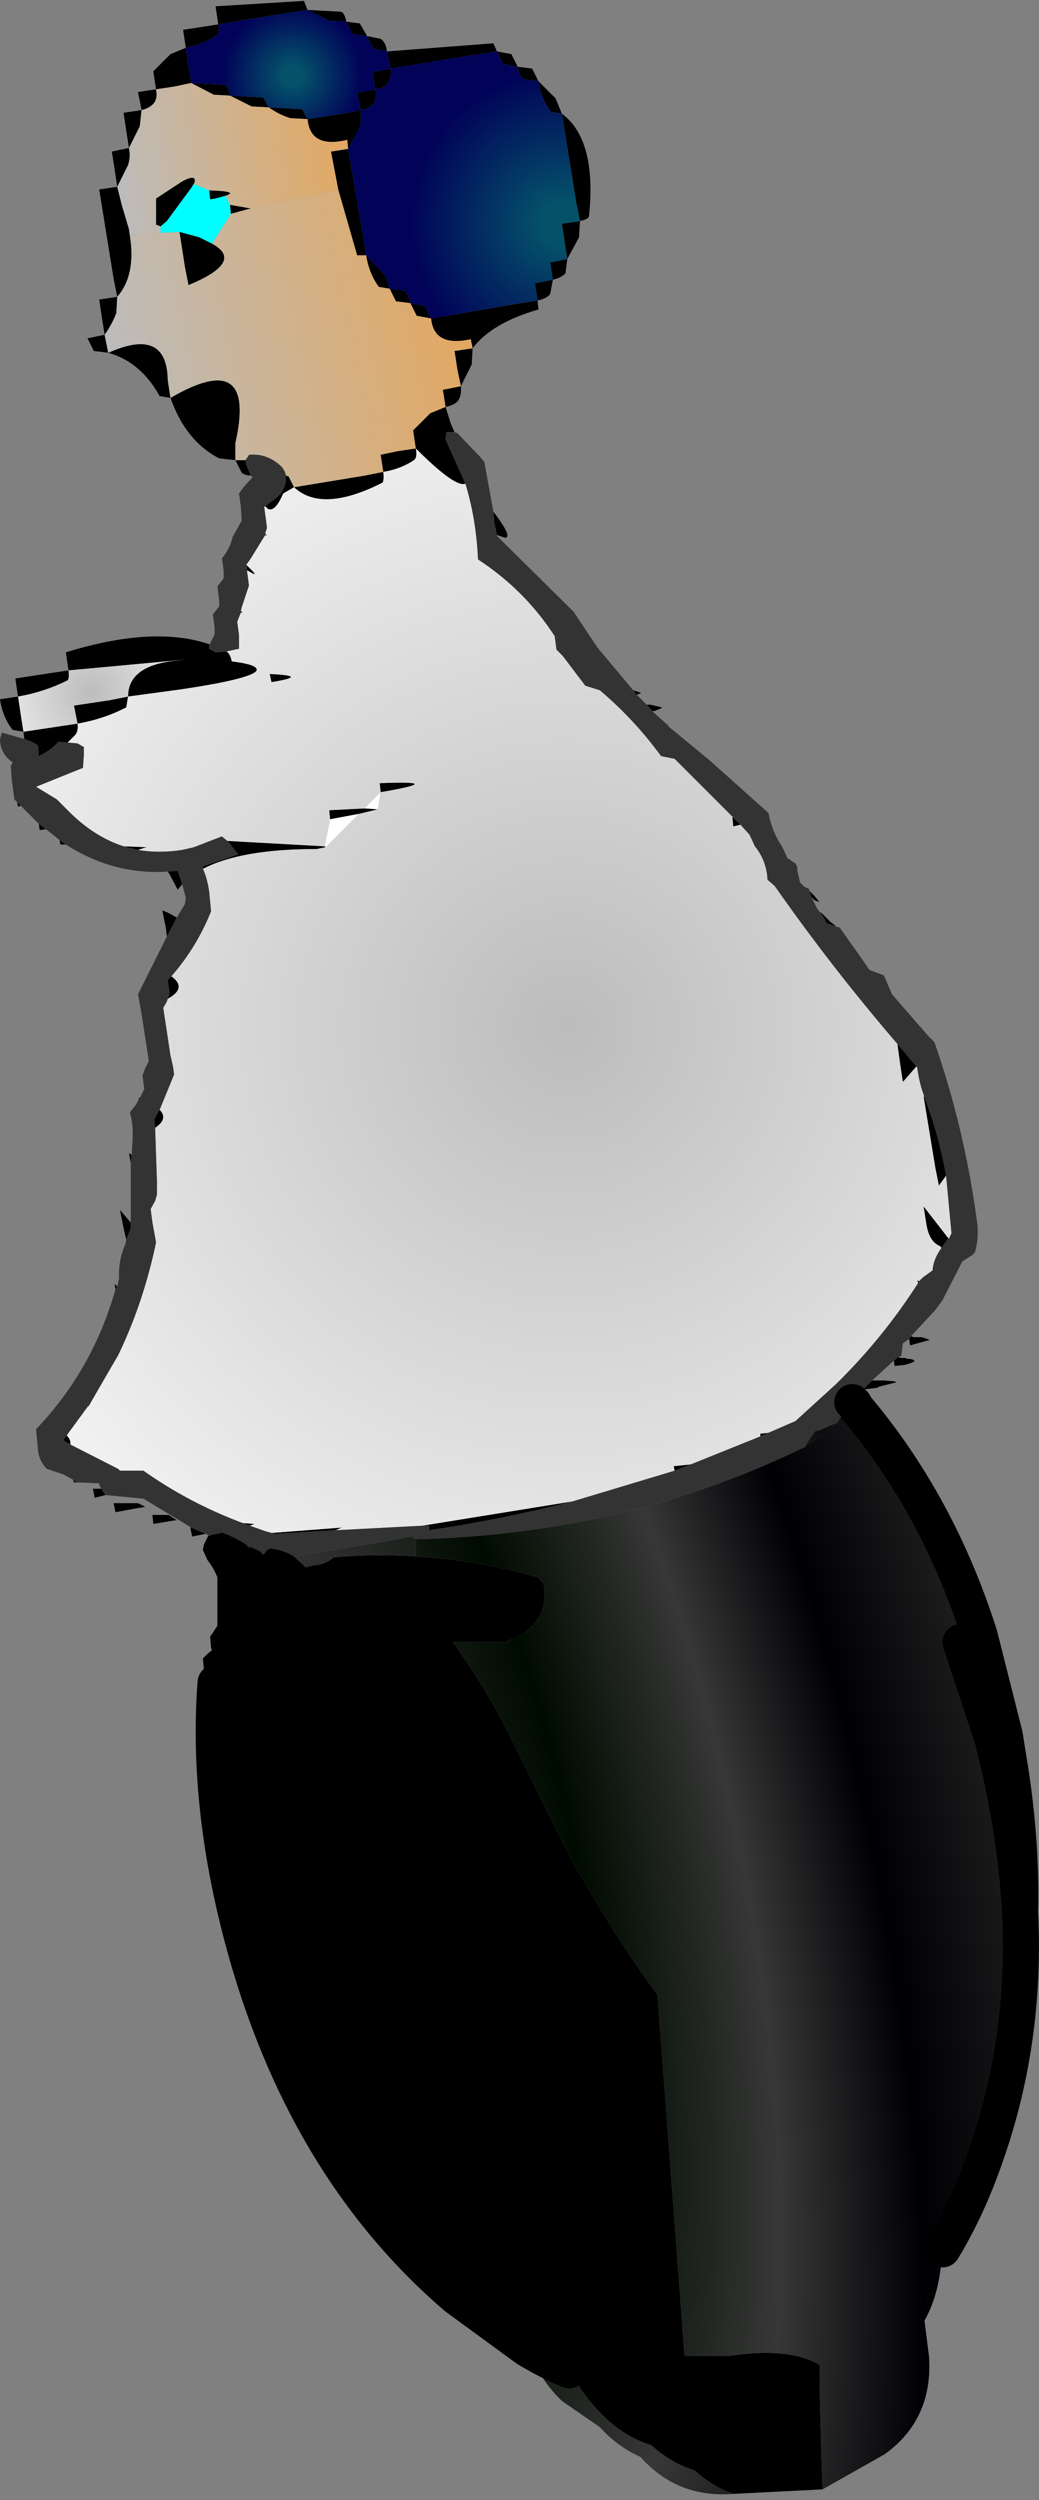
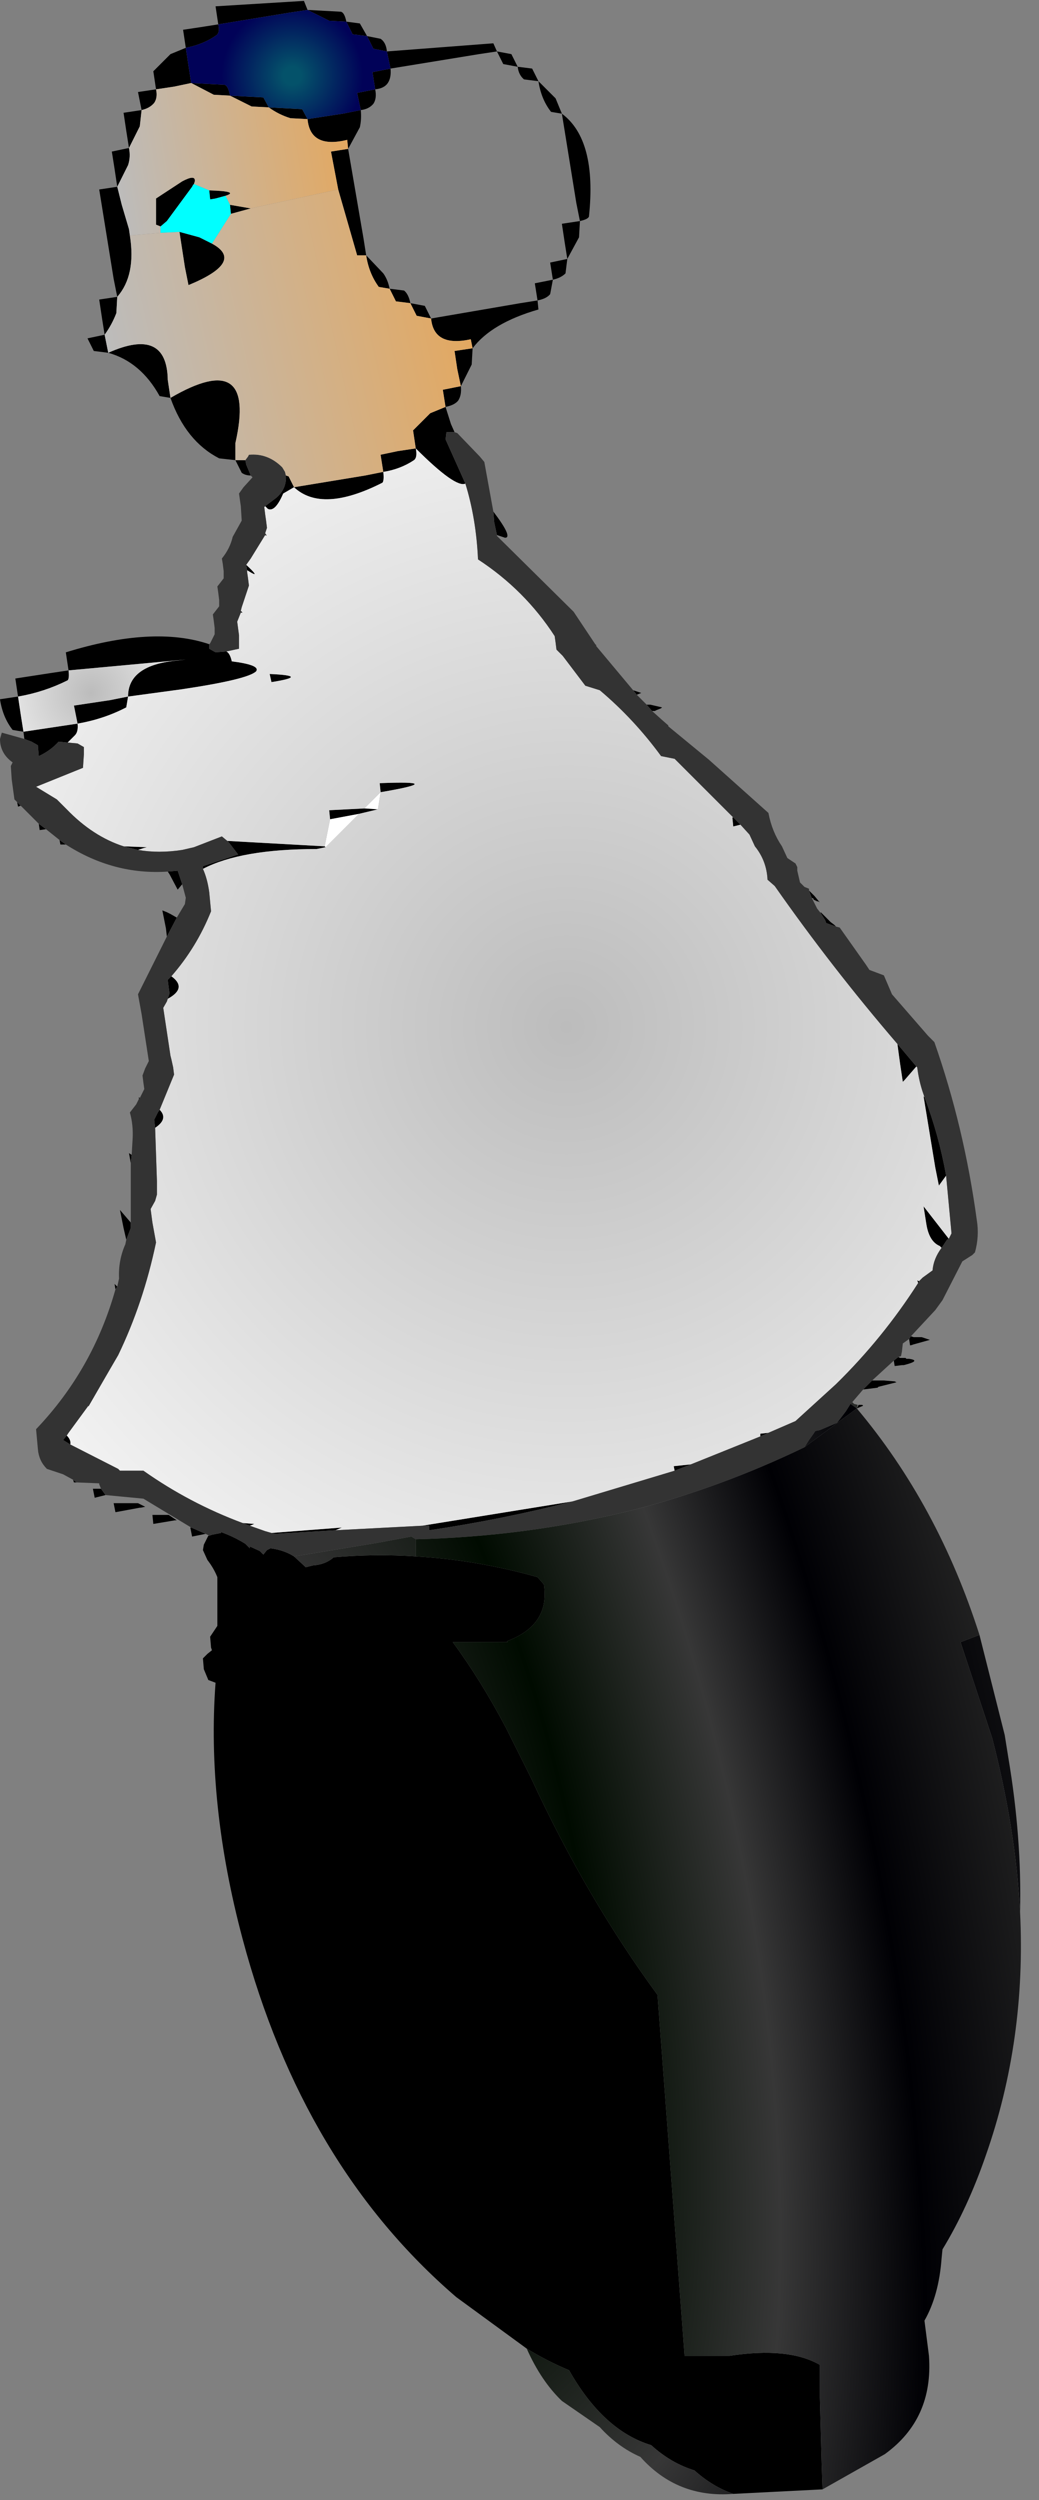
<svg xmlns="http://www.w3.org/2000/svg" height="138.55px" width="57.6px">
  <rect width="100%" height="100%" fill="#808080" stroke="none" />
  <g transform="matrix(1.0, 0.0, 0.0, 1.0, 28.25, 69.1)">
    <path d="M-14.35 -42.75 Q-14.65 -42.75 -14.85 -42.9 L-15.2 -43.6 -16.1 -43.7 Q-17.95 -44.65 -18.8 -47.05 L-19.4 -47.15 Q-20.45 -49.05 -22.25 -49.55 L-23.05 -49.65 -23.4 -50.35 -22.45 -50.55 -22.6 -51.5 -22.75 -52.5 -21.75 -52.65 -21.95 -53.65 -22.75 -58.6 -21.75 -58.75 -21.9 -59.75 -22.05 -60.7 -21.1 -60.9 -21.25 -61.85 -21.4 -62.85 -20.4 -63.0 -20.6 -64.0 -19.6 -64.15 -19.75 -65.15 -18.8 -66.1 -17.95 -66.45 -18.1 -67.45 -17.1 -67.6 -16.15 -67.75 -16.3 -68.75 -11.4 -69.05 -11.2 -68.55 -9.35 -68.45 Q-9.15 -68.4 -9.05 -67.9 L-8.3 -67.8 -7.9 -67.1 -7.15 -66.95 Q-6.85 -66.75 -6.8 -66.25 L-0.9 -66.7 -0.7 -66.25 0.1 -66.1 0.45 -65.4 1.25 -65.3 1.6 -64.6 2.55 -63.65 2.9 -62.8 Q4.85 -61.35 4.4 -57.1 4.35 -56.95 3.9 -56.85 L3.85 -55.95 3.2 -54.75 3.1 -53.95 Q2.85 -53.7 2.4 -53.6 L2.25 -52.8 Q2.05 -52.55 1.55 -52.45 L1.6 -51.95 Q-1.0 -51.2 -2.05 -49.8 L-2.1 -48.9 -2.7 -47.7 Q-2.65 -47.2 -2.85 -46.9 -3.05 -46.65 -3.55 -46.55 L-3.25 -45.6 -3.05 -45.15 -3.5 -45.15 -3.55 -44.75 -2.45 -42.3 Q-3.0 -42.05 -5.2 -44.25 L-5.35 -45.25 -4.4 -46.2 -3.55 -46.55 -3.7 -47.5 -2.7 -47.7 -2.9 -48.65 -3.05 -49.65 -2.05 -49.8 -2.15 -50.3 Q-4.2 -49.85 -4.35 -51.45 L0.6 -52.3 1.55 -52.45 1.4 -53.4 2.4 -53.6 2.25 -54.55 3.2 -54.75 3.05 -55.7 2.9 -56.7 3.9 -56.85 3.7 -57.85 2.9 -62.8 2.3 -62.9 Q1.75 -63.6 1.6 -64.6 L0.8 -64.7 Q0.5 -64.95 0.45 -65.4 L-0.35 -65.55 -0.7 -66.25 -1.7 -66.1 -6.6 -65.3 -6.8 -66.25 -7.55 -66.4 -7.9 -67.1 -8.7 -67.2 -9.05 -67.9 -10.0 -67.95 -11.2 -68.55 -12.2 -68.4 -16.15 -67.75 Q-16.05 -67.3 -16.25 -67.15 -16.95 -66.65 -17.95 -66.45 L-17.8 -65.45 -17.65 -64.5 -18.6 -64.3 -19.6 -64.15 Q-19.5 -63.7 -19.7 -63.4 -19.95 -63.1 -20.4 -63.0 L-20.5 -62.1 -21.1 -60.9 Q-21.0 -60.4 -21.15 -59.95 L-21.75 -58.75 -21.5 -57.75 -21.1 -56.4 -21.05 -56.05 Q-20.7 -53.85 -21.75 -52.65 L-21.8 -51.75 Q-22.05 -51.1 -22.45 -50.55 L-22.25 -49.55 Q-19.0 -51.0 -18.95 -48.05 L-18.8 -47.05 Q-14.0 -49.85 -15.2 -44.55 L-15.2 -43.6 -14.65 -43.6 -14.6 -43.35 -14.35 -42.75 M-0.9 -40.75 Q0.2 -39.3 -0.25 -39.3 L-0.7 -39.45 -0.85 -40.15 -0.9 -40.75 M4.75 -33.4 L4.8 -33.35 4.8 -33.3 4.75 -33.4 M6.85 -30.85 L7.3 -30.7 7.05 -30.6 6.85 -30.85 M7.6 -30.05 L7.8 -30.05 8.45 -29.9 8.4 -29.85 8.15 -29.75 8.05 -29.7 8.0 -29.7 7.95 -29.7 7.9 -29.7 7.6 -30.05 M15.95 -21.05 L15.95 -21.0 15.95 -20.95 15.95 -21.05 M16.1 -20.2 L16.35 -19.95 16.15 -20.15 16.1 -20.2 M16.6 -19.75 L16.65 -19.7 16.85 -19.5 16.9 -19.45 17.15 -19.15 17.2 -19.1 17.1 -19.15 17.05 -19.15 16.85 -19.25 16.85 -19.3 16.75 -19.35 16.6 -19.75 M17.25 -18.5 L17.25 -18.55 17.7 -18.1 17.75 -18.05 17.8 -18.0 18.0 -17.85 18.1 -17.75 17.55 -17.95 17.5 -18.1 17.25 -18.5 M22.25 4.95 L22.4 5.0 22.45 5.0 22.55 5.0 22.85 5.0 23.3 5.15 22.4 5.4 22.25 5.45 22.2 5.45 22.15 5.1 22.25 4.95 M21.55 6.1 L21.65 6.15 21.9 6.15 21.95 6.15 22.0 6.2 22.15 6.2 Q22.85 6.3 21.85 6.55 L21.75 6.55 21.35 6.6 21.3 6.3 21.55 6.1 M20.1 7.4 L20.7 7.4 20.75 7.4 21.35 7.45 21.45 7.5 20.45 7.75 20.4 7.8 19.6 7.9 20.1 7.4 M19.35 8.75 L19.5 8.75 19.55 8.75 19.6 8.8 19.25 8.95 19.35 8.75 M17.35 68.85 L12.4 69.1 Q11.25 68.7 10.25 67.8 8.95 67.4 7.85 66.4 5.2 65.6 3.3 62.25 2.1 61.75 0.95 61.05 L-2.95 58.2 Q-11.45 50.9 -14.8 38.35 -16.8 30.85 -16.3 24.15 L-16.7 24.0 -16.95 23.4 -17.0 22.8 -16.75 22.55 -16.5 22.35 -16.55 22.2 -16.6 21.6 -16.4 21.3 -16.2 21.0 -16.2 20.4 -16.2 19.2 -16.2 18.3 Q-16.4 17.8 -16.75 17.35 L-17.0 16.8 -16.95 16.5 -16.8 16.2 -16.7 16.0 -16.65 16.0 -16.5 15.95 -16.0 15.85 -16.0 15.8 Q-15.3 16.05 -14.65 16.45 L-14.4 16.7 -14.4 16.65 -14.4 16.6 -13.85 16.85 -13.65 17.05 -13.45 16.8 -13.25 16.7 Q-12.5 16.8 -11.95 17.15 L-11.3 17.75 -10.9 17.65 Q-10.2 17.6 -9.75 17.2 -7.45 17.0 -5.2 17.15 -1.75 17.35 1.55 18.3 L1.9 18.7 Q2.25 20.95 -0.15 21.85 L-0.1 21.9 -3.15 21.9 Q-1.6 24.0 -0.2 26.65 L1.2 29.45 Q4.25 36.05 8.2 41.45 L9.7 61.45 11.7 61.45 12.2 61.45 Q15.45 60.95 17.2 61.95 L17.2 62.45 17.2 63.75 17.3 67.45 17.35 68.85 M-16.85 15.9 L-17.6 16.05 -17.7 15.55 -17.65 15.55 -16.85 15.9 M-22.4 13.75 L-23.0 13.9 -23.1 13.4 -22.65 13.4 -22.4 13.75 M-24.0 13.05 L-24.15 13.05 -24.2 12.9 -24.0 13.05 M-21.85 2.35 L-21.9 2.05 -21.75 2.2 -21.85 2.35 M-21.25 -0.4 L-21.4 -1.05 -21.6 -2.05 -21.0 -1.35 -21.0 -1.05 -21.25 -0.4 M-21.0 -4.65 L-21.1 -5.2 -20.95 -5.1 -21.0 -4.65 M-20.55 -8.2 L-20.55 -8.3 -20.5 -8.25 -20.55 -8.2 M-19.0 -17.2 L-19.05 -17.65 -19.25 -18.65 -19.0 -18.55 -18.8 -18.45 -18.45 -18.25 -19.0 -17.2 M-18.15 -20.1 L-18.4 -19.8 -18.85 -20.65 -18.95 -20.8 -18.4 -20.85 -18.15 -20.1 M-24.6 -22.3 L-24.9 -22.3 -24.95 -22.55 -24.6 -22.3 M-25.7 -23.15 L-26.05 -23.1 -26.1 -23.45 -25.7 -23.15 M-27.1 -24.45 L-27.25 -24.4 -27.3 -24.65 -27.1 -24.45 M-26.9 -28.15 L-26.95 -28.55 -27.55 -28.65 Q-28.1 -29.35 -28.25 -30.35 L-27.25 -30.5 -27.4 -31.5 -25.45 -31.8 -24.45 -31.95 -24.6 -32.95 Q-19.75 -34.45 -16.65 -33.4 L-16.65 -33.15 -16.3 -32.95 -15.7 -33.0 Q-15.5 -32.9 -15.4 -32.45 -13.8 -32.25 -14.05 -31.9 -14.5 -31.45 -18.2 -30.9 L-21.15 -30.5 -21.25 -29.9 Q-22.5 -29.25 -23.95 -29.0 -23.9 -28.55 -24.1 -28.35 L-24.5 -27.95 -25.0 -28.0 Q-25.45 -27.5 -26.1 -27.2 L-26.15 -27.8 -26.5 -28.0 -26.9 -28.15 M12.8 -23.4 L12.4 -23.3 12.35 -23.8 12.4 -23.8 12.8 -23.4 M21.5 -11.25 L22.55 -10.0 21.9 -9.25 21.8 -9.15 21.65 -10.15 21.5 -11.25 M23.0 -8.3 Q23.8 -6.2 24.2 -3.95 L23.8 -3.4 23.6 -4.4 22.95 -8.35 23.0 -8.3 M24.35 -0.45 L24.25 -0.4 23.95 0.05 23.85 -0.05 Q23.25 -0.3 23.1 -1.3 L22.95 -2.25 24.35 -0.45 M22.7 1.9 L22.7 1.95 22.65 2.0 22.6 1.85 22.7 1.9 M14.35 10.3 L13.9 10.5 13.9 10.35 14.35 10.3 M10.05 12.05 L9.15 12.4 9.1 12.15 10.05 12.05 M3.5 14.1 Q-0.4 15.1 -4.45 15.7 L-4.45 15.65 -4.45 15.45 -4.85 15.45 3.5 14.1 M-9.65 15.7 L-13.0 15.9 -13.2 15.85 -9.3 15.55 -9.65 15.7 M-14.4 15.45 L-14.8 15.3 -14.15 15.35 -14.4 15.45 M-24.35 10.95 L-24.75 10.7 -24.55 10.45 Q-24.3 10.7 -24.35 10.95 M-23.35 8.8 L-21.7 6.0 -23.35 8.85 -23.35 8.8 M-19.65 -6.6 L-19.7 -7.05 -19.5 -7.45 -19.4 -7.6 Q-18.9 -7.1 -19.65 -6.6 M-18.95 -13.75 L-18.85 -14.05 -18.9 -14.4 -18.95 -14.8 -18.75 -15.0 Q-17.85 -14.35 -18.95 -13.75 M-17.0 -20.95 L-17.0 -21.1 -15.05 -21.75 -15.55 -22.4 -15.65 -22.5 -10.25 -22.2 -10.2 -22.15 -10.7 -22.05 Q-14.9 -22.05 -17.0 -20.95 M-20.6 -22.0 L-21.4 -22.2 -20.1 -22.15 -20.3 -22.1 -20.6 -22.0 M-17.65 -64.5 L-15.8 -64.4 Q-15.6 -64.35 -15.5 -63.8 L-13.65 -63.7 -13.35 -63.15 -11.5 -63.05 -11.2 -62.5 -9.25 -62.8 -8.25 -63.0 -8.45 -63.95 -7.45 -64.15 -7.6 -65.1 -6.6 -65.3 Q-6.55 -64.8 -6.75 -64.5 -6.95 -64.2 -7.45 -64.15 -7.35 -63.65 -7.55 -63.35 -7.8 -63.05 -8.25 -63.0 -8.2 -62.5 -8.3 -62.05 L-8.95 -60.85 -8.1 -55.9 -7.95 -54.95 -7.0 -53.95 Q-6.75 -53.6 -6.65 -53.1 L-5.85 -53.0 Q-5.6 -52.8 -5.5 -52.3 L-4.7 -52.15 -4.35 -51.45 -5.15 -51.6 -5.5 -52.3 -6.3 -52.4 -6.65 -53.1 -7.25 -53.2 Q-7.8 -53.95 -7.95 -54.95 L-8.45 -54.95 -9.5 -58.6 -9.9 -60.7 -8.95 -60.85 -9.0 -61.35 Q-11.05 -60.85 -11.2 -62.5 L-12.15 -62.55 Q-12.8 -62.75 -13.35 -63.15 L-14.3 -63.2 -15.5 -63.8 -16.4 -63.85 -17.65 -64.5 M-14.35 -57.55 L-15.45 -57.25 -15.5 -57.75 -14.35 -57.55 M-16.5 -55.6 Q-14.65 -54.6 -17.8 -53.3 L-18.0 -54.3 -18.3 -56.25 -17.2 -55.95 -16.5 -55.6 M-17.5 -58.9 L-17.55 -58.85 -17.6 -58.75 -19.0 -56.85 -19.35 -56.55 -19.6 -56.65 -19.6 -58.1 -18.15 -59.05 Q-17.4 -59.45 -17.45 -59.05 L-17.5 -58.9 M-16.65 -58.55 Q-14.95 -58.5 -15.75 -58.25 L-16.3 -58.1 -16.6 -58.05 -16.65 -58.55 M-12.4 -42.75 L-12.25 -42.7 -11.95 -42.1 -8.0 -42.75 -7.0 -42.95 -7.15 -43.9 -6.2 -44.1 -5.2 -44.25 Q-5.1 -43.75 -5.3 -43.6 -6.05 -43.1 -7.0 -42.95 -6.95 -42.45 -7.05 -42.35 -10.4 -40.65 -11.95 -42.1 L-12.55 -41.75 Q-13.0 -40.7 -13.4 -40.9 L-13.55 -41.05 -12.95 -41.5 Q-12.35 -42.0 -12.4 -42.75 M-14.6 -37.8 Q-13.85 -37.1 -14.3 -37.35 L-14.55 -37.5 -14.6 -37.8 M-14.9 -35.25 L-14.8 -35.15 -14.9 -35.15 -14.9 -35.25 M-13.3 -31.75 Q-11.0 -31.65 -13.2 -31.3 L-13.3 -31.75 M-17.95 -32.55 L-24.45 -31.95 Q-24.4 -31.5 -24.5 -31.4 -25.8 -30.75 -27.25 -30.5 L-27.1 -29.5 -26.95 -28.55 -24.95 -28.85 -23.95 -29.0 -24.15 -30.0 -22.15 -30.3 -21.15 -30.5 Q-21.15 -32.25 -18.4 -32.5 L-17.95 -32.55 M-7.15 -25.2 L-7.2 -25.7 Q-3.35 -25.85 -7.15 -25.2 M-7.3 -24.25 L-8.35 -24.0 -9.95 -23.7 -10.0 -24.2 -8.05 -24.3 -8.0 -24.3 -7.3 -24.25 M-19.15 14.85 L-18.9 14.85 -18.45 15.15 -18.55 15.15 -19.75 15.35 -19.8 14.85 -19.15 14.85 M-21.95 14.2 L-20.95 14.2 -20.85 14.2 -20.6 14.2 -20.2 14.4 -20.45 14.45 -20.5 14.45 -21.85 14.7 -21.95 14.2" fill="#000000" fill-rule="evenodd" stroke="none" />
-     <path d="M-6.6 -65.3 L-1.7 -66.1 -0.7 -66.25 -0.35 -65.55 0.45 -65.4 Q0.5 -64.95 0.8 -64.7 L1.6 -64.6 Q1.75 -63.6 2.3 -62.9 L2.9 -62.8 3.7 -57.85 3.9 -56.85 2.9 -56.7 3.05 -55.7 3.2 -54.75 2.25 -54.55 2.4 -53.6 1.4 -53.4 1.55 -52.45 0.6 -52.3 -4.35 -51.45 -4.7 -52.15 -5.5 -52.3 Q-5.6 -52.8 -5.85 -53.0 L-6.65 -53.1 Q-6.75 -53.6 -7.0 -53.95 L-7.95 -54.95 -8.1 -55.9 -8.95 -60.85 -8.3 -62.05 Q-8.2 -62.5 -8.25 -63.0 -7.8 -63.05 -7.55 -63.35 -7.35 -63.65 -7.45 -64.15 -6.95 -64.2 -6.75 -64.5 -6.55 -64.8 -6.6 -65.3" fill="url(#gradient0)" fill-rule="evenodd" stroke="none" />
    <path d="M-5.2 -44.25 Q-3.0 -42.05 -2.45 -42.3 -1.85 -40.35 -1.75 -38.1 0.85 -36.4 2.5 -33.85 L2.55 -33.5 2.6 -33.1 2.95 -32.75 4.2 -31.1 5.0 -30.85 Q6.9 -29.25 8.4 -27.2 L9.15 -27.05 9.2 -27.0 12.4 -23.8 12.35 -23.8 12.4 -23.3 12.8 -23.4 13.3 -22.85 13.6 -22.2 Q14.25 -21.4 14.3 -20.35 L14.7 -20.0 Q17.85 -15.5 21.5 -11.25 L21.65 -10.15 21.8 -9.15 21.9 -9.25 22.55 -10.0 22.6 -9.95 Q22.7 -9.15 22.95 -8.45 L23.0 -8.3 22.95 -8.35 23.6 -4.4 23.8 -3.4 24.2 -3.95 24.5 -0.75 24.35 -0.45 22.95 -2.25 23.1 -1.3 Q23.25 -0.3 23.85 -0.05 L23.95 0.05 Q23.5 0.65 23.45 1.3 L22.9 1.7 22.7 1.9 22.6 1.85 22.65 2.0 Q20.7 5.05 18.1 7.6 L15.85 9.65 14.35 10.3 13.9 10.35 13.9 10.5 10.05 12.05 9.1 12.15 9.15 12.4 3.5 14.1 -4.85 15.45 -9.65 15.7 -9.3 15.55 -13.2 15.85 -13.55 15.75 -14.4 15.45 -14.15 15.35 -14.8 15.3 Q-17.75 14.2 -20.3 12.4 L-21.6 12.4 -21.7 12.3 -24.35 10.95 Q-24.3 10.7 -24.55 10.45 L-24.45 10.3 -23.35 8.8 -23.35 8.85 -21.7 6.0 Q-20.3 3.1 -19.6 -0.25 L-19.8 -1.35 -19.9 -2.1 -19.65 -2.55 -19.55 -2.9 -19.55 -3.65 -19.65 -6.6 Q-18.9 -7.1 -19.4 -7.6 L-18.6 -9.55 -18.65 -9.95 -18.75 -10.4 -18.8 -10.6 -19.2 -13.25 -19.0 -13.6 -18.95 -13.75 Q-17.85 -14.35 -18.75 -15.0 -17.35 -16.6 -16.55 -18.6 L-16.65 -19.65 Q-16.75 -20.4 -17.0 -20.95 -14.9 -22.05 -10.7 -22.05 L-10.2 -22.15 -8.35 -24.0 -7.3 -24.25 -7.15 -25.2 Q-3.35 -25.85 -7.2 -25.7 L-7.15 -25.2 -8.05 -24.3 -10.0 -24.2 -9.95 -23.7 -10.25 -22.2 -15.65 -22.5 -15.95 -22.75 -17.5 -22.15 -18.15 -22.0 Q-19.45 -21.8 -20.6 -22.0 L-20.3 -22.1 -20.1 -22.15 -21.4 -22.2 Q-23.1 -22.75 -24.55 -24.25 L-25.1 -24.8 -26.25 -25.5 -23.65 -26.55 -23.6 -27.3 -23.6 -27.7 -23.95 -27.9 -24.5 -27.95 -24.1 -28.35 Q-23.9 -28.55 -23.95 -29.0 -22.5 -29.25 -21.25 -29.9 L-21.15 -30.5 -18.2 -30.9 Q-14.5 -31.45 -14.05 -31.9 -13.8 -32.25 -15.4 -32.45 -15.5 -32.9 -15.7 -33.0 L-15.0 -33.15 -15.0 -33.9 -15.1 -34.65 -14.9 -35.15 -14.8 -35.15 -14.9 -35.25 -14.85 -35.45 -14.45 -36.65 -14.5 -37.05 -14.55 -37.4 -14.55 -37.5 -14.3 -37.35 Q-13.85 -37.1 -14.6 -37.8 L-14.35 -38.15 -13.55 -39.45 Q-13.4 -39.35 -13.55 -39.55 L-13.45 -39.85 -13.5 -40.25 -13.55 -40.6 -13.6 -41.0 -13.55 -41.05 -13.4 -40.9 Q-13.0 -40.7 -12.55 -41.75 L-11.95 -42.1 Q-10.4 -40.65 -7.05 -42.35 -6.95 -42.45 -7.0 -42.95 -6.05 -43.1 -5.3 -43.6 -5.1 -43.75 -5.2 -44.25 M-13.3 -31.75 L-13.2 -31.3 Q-11.0 -31.65 -13.3 -31.75" fill="url(#gradient1)" fill-rule="evenodd" stroke="none" />
    <path d="M-3.05 -45.15 L-2.9 -45.1 -1.65 -43.8 -1.4 -43.5 -0.9 -40.75 -0.85 -40.15 -0.7 -39.45 -0.7 -39.4 3.55 -35.2 4.75 -33.4 4.8 -33.3 6.85 -30.85 7.05 -30.6 7.6 -30.05 7.9 -29.7 8.4 -29.25 8.8 -28.9 8.8 -28.85 11.05 -27.0 14.35 -24.05 Q14.55 -23.0 15.1 -22.2 L15.4 -21.55 15.85 -21.25 15.95 -21.05 15.95 -20.95 15.95 -20.85 16.1 -20.2 16.15 -20.15 16.35 -19.95 16.6 -19.85 16.6 -19.8 16.6 -19.75 16.75 -19.35 17.05 -18.75 17.25 -18.5 17.5 -18.1 17.55 -17.95 18.1 -17.75 18.3 -17.7 19.75 -15.65 19.95 -15.35 20.75 -15.05 21.05 -14.35 21.2 -14.0 23.2 -11.7 23.55 -11.35 Q25.2 -6.65 25.9 -1.5 26.05 -0.6 25.8 0.3 L25.65 0.45 25.1 0.8 24.0 2.95 23.6 3.5 22.25 4.95 22.15 5.1 21.8 5.35 21.75 5.8 21.7 6.05 21.55 6.1 21.3 6.3 20.1 7.4 19.6 7.9 19.0 8.6 18.9 8.7 18.65 9.1 18.15 9.75 17.2 10.15 16.95 10.2 16.85 10.35 16.6 10.7 16.35 11.1 Q11.7 13.35 6.75 14.6 1.0 16.05 -5.2 16.2 L-5.45 16.05 -7.35 16.4 -11.95 17.15 Q-12.5 16.8 -13.25 16.7 L-13.45 16.8 -13.65 17.05 -13.85 16.85 -14.4 16.6 -14.4 16.65 -14.4 16.7 -14.65 16.45 Q-15.3 16.05 -16.0 15.8 L-16.0 15.85 -16.5 15.95 -16.65 16.0 -16.85 15.9 -17.65 15.55 -20.3 13.95 -22.4 13.75 -22.65 13.4 -22.75 13.15 -22.75 13.1 -24.0 13.05 -24.2 12.9 -24.75 12.6 -25.65 12.3 Q-26.1 11.85 -26.15 11.2 L-26.25 10.1 Q-23.1 6.8 -21.85 2.35 L-21.75 2.2 -21.65 1.75 Q-21.7 0.75 -21.3 -0.15 L-21.25 -0.4 -21.0 -1.05 -21.0 -1.35 -21.0 -4.65 -20.95 -5.1 -20.9 -5.95 Q-20.85 -6.75 -21.05 -7.45 L-20.7 -7.9 -20.55 -8.2 -20.5 -8.25 -20.25 -8.75 -20.3 -9.1 -20.35 -9.5 -20.2 -9.9 -20.0 -10.3 -20.4 -12.9 -20.6 -14.0 -19.0 -17.2 -18.45 -18.25 -18.0 -19.0 -17.95 -19.35 -18.15 -20.1 -18.4 -20.85 -18.95 -20.8 Q-21.95 -20.6 -24.6 -22.3 L-24.95 -22.55 -25.7 -23.15 -26.1 -23.45 -27.1 -24.45 -27.3 -24.65 -27.45 -24.8 -27.6 -25.9 -27.65 -26.65 -27.55 -26.85 Q-28.25 -27.35 -28.25 -28.15 L-28.15 -28.5 -26.9 -28.15 -26.5 -28.0 -26.15 -27.8 -26.1 -27.2 Q-25.45 -27.5 -25.0 -28.0 L-24.5 -27.95 -23.95 -27.9 -23.6 -27.7 -23.6 -27.3 -23.65 -26.55 -26.25 -25.5 -25.1 -24.8 -24.55 -24.25 Q-23.1 -22.75 -21.4 -22.2 L-20.6 -22.0 Q-19.45 -21.8 -18.15 -22.0 L-17.5 -22.15 -15.95 -22.75 -15.65 -22.5 -15.55 -22.4 -15.05 -21.75 -17.0 -21.1 -17.0 -20.95 Q-16.75 -20.4 -16.65 -19.65 L-16.55 -18.6 Q-17.35 -16.6 -18.75 -15.0 L-18.95 -14.8 -18.9 -14.4 -18.85 -14.05 -18.95 -13.75 -19.0 -13.6 -19.2 -13.25 -18.8 -10.6 -18.75 -10.4 -18.65 -9.95 -18.6 -9.55 -19.4 -7.6 -19.5 -7.45 -19.7 -7.05 -19.65 -6.6 -19.55 -3.65 -19.55 -2.9 -19.65 -2.55 -19.9 -2.1 -19.8 -1.35 -19.6 -0.25 Q-20.3 3.1 -21.7 6.0 L-23.35 8.8 -24.45 10.3 -24.55 10.45 -24.75 10.7 -24.35 10.95 -21.7 12.3 -21.6 12.4 -20.3 12.4 Q-17.75 14.2 -14.8 15.3 L-14.4 15.45 -13.55 15.75 -13.2 15.85 -13.0 15.9 -9.65 15.7 -4.85 15.45 -4.45 15.45 -4.45 15.65 -4.45 15.7 Q-0.4 15.1 3.5 14.1 L9.15 12.4 10.05 12.05 13.9 10.5 14.35 10.3 15.85 9.65 18.1 7.6 Q20.7 5.05 22.65 2.0 L22.7 1.95 22.7 1.9 22.9 1.7 23.45 1.3 Q23.5 0.65 23.95 0.05 L24.25 -0.4 24.35 -0.45 24.5 -0.75 24.2 -3.95 Q23.8 -6.2 23.0 -8.3 L22.95 -8.45 Q22.7 -9.15 22.6 -9.95 L22.55 -10.0 21.5 -11.25 Q17.85 -15.5 14.7 -20.0 L14.3 -20.35 Q14.25 -21.4 13.6 -22.2 L13.3 -22.85 12.8 -23.4 12.4 -23.8 9.2 -27.0 9.15 -27.05 8.4 -27.2 Q6.9 -29.25 5.0 -30.85 L4.2 -31.1 2.95 -32.75 2.6 -33.1 2.55 -33.5 2.5 -33.85 Q0.85 -36.4 -1.75 -38.1 -1.85 -40.35 -2.45 -42.3 L-3.55 -44.75 -3.5 -45.15 -3.05 -45.15 M-16.65 -33.4 L-16.6 -33.45 -16.35 -33.95 -16.35 -34.3 -16.4 -34.7 -16.45 -35.05 -16.1 -35.5 -16.1 -35.85 -16.15 -36.25 -16.2 -36.6 -15.85 -37.05 -15.85 -37.45 -15.9 -37.85 -15.95 -38.15 Q-15.5 -38.7 -15.35 -39.35 L-14.85 -40.25 -14.9 -41.05 -15.0 -41.75 -14.75 -42.1 -14.25 -42.65 -14.35 -42.75 -14.6 -43.35 -14.65 -43.6 -14.5 -43.8 -14.45 -43.9 Q-13.4 -44.0 -12.6 -43.2 L-12.45 -42.95 -12.4 -42.75 Q-12.35 -42.0 -12.95 -41.5 L-13.55 -41.05 -13.6 -41.0 -13.55 -40.6 -13.5 -40.25 -13.45 -39.85 -13.55 -39.55 Q-13.4 -39.35 -13.55 -39.45 L-14.35 -38.15 -14.6 -37.8 -14.55 -37.5 -14.55 -37.4 -14.5 -37.05 -14.45 -36.65 -14.85 -35.45 -14.9 -35.25 -14.9 -35.15 -15.1 -34.65 -15.0 -33.9 -15.0 -33.15 -15.7 -33.0 -16.3 -32.95 -16.65 -33.15 -16.65 -33.4" fill="#333333" fill-rule="evenodd" stroke="none" />
    <path d="M19.0 8.6 L19.1 8.7 19.3 8.75 19.25 8.95 18.9 8.7 19.0 8.6" fill="url(#gradient2)" fill-rule="evenodd" stroke="none" />
-     <path d="M19.3 8.75 L19.35 8.75 19.25 8.95 19.3 8.75" fill="url(#gradient3)" fill-rule="evenodd" stroke="none" />
    <path d="M-21.05 -56.05 L-21.1 -56.4 -21.5 -57.75 -21.75 -58.75 -21.15 -59.95 Q-21.0 -60.4 -21.1 -60.9 L-20.5 -62.1 -20.4 -63.0 Q-19.95 -63.1 -19.7 -63.4 -19.5 -63.7 -19.6 -64.15 L-18.6 -64.3 -17.65 -64.5 -16.4 -63.85 -15.5 -63.8 -14.3 -63.2 -13.35 -63.15 Q-12.8 -62.75 -12.15 -62.55 L-11.2 -62.5 Q-11.05 -60.85 -9.0 -61.35 L-8.95 -60.85 -9.9 -60.7 -9.5 -58.6 -14.35 -57.55 -15.5 -57.75 -15.75 -58.25 Q-14.95 -58.5 -16.65 -58.55 L-17.5 -58.9 -17.45 -59.05 Q-17.4 -59.45 -18.15 -59.05 L-19.6 -58.1 -19.6 -56.65 -19.35 -56.55 -19.35 -56.2 -21.05 -56.05" fill="url(#gradient4)" fill-rule="evenodd" stroke="none" />
    <path d="M-14.65 -43.6 L-15.2 -43.6 -15.2 -44.55 Q-14.0 -49.85 -18.8 -47.05 L-18.95 -48.05 Q-19.0 -51.0 -22.25 -49.55 L-22.45 -50.55 Q-22.05 -51.1 -21.8 -51.75 L-21.75 -52.65 Q-20.7 -53.85 -21.05 -56.05 L-19.35 -56.2 -18.3 -56.25 -18.0 -54.3 -17.8 -53.3 Q-14.65 -54.6 -16.5 -55.6 L-15.45 -57.25 -14.35 -57.55 -9.5 -58.6 -8.45 -54.95 -7.95 -54.95 Q-7.8 -53.95 -7.25 -53.2 L-6.65 -53.1 -6.3 -52.4 -5.5 -52.3 -5.15 -51.6 -4.35 -51.45 Q-4.2 -49.85 -2.15 -50.3 L-2.05 -49.8 -3.05 -49.65 -2.9 -48.65 -2.7 -47.7 -3.7 -47.5 -3.55 -46.55 -4.4 -46.2 -5.35 -45.25 -5.2 -44.25 -6.2 -44.1 -7.15 -43.9 -7.0 -42.95 -8.0 -42.75 -11.95 -42.1 -12.25 -42.7 -12.4 -42.75 -12.45 -42.95 -12.6 -43.2 Q-13.4 -44.0 -14.45 -43.9 L-14.5 -43.8 -14.65 -43.6" fill="url(#gradient5)" fill-rule="evenodd" stroke="none" />
    <path d="M-17.65 -64.5 L-17.8 -65.45 -17.95 -66.45 Q-16.95 -66.65 -16.25 -67.15 -16.05 -67.3 -16.15 -67.75 L-12.2 -68.4 -11.2 -68.55 -10.0 -67.95 -9.05 -67.9 -8.7 -67.2 -7.9 -67.1 -7.55 -66.4 -6.8 -66.25 -6.6 -65.3 -7.6 -65.1 -7.45 -64.15 -8.45 -63.95 -8.25 -63.0 -9.25 -62.8 -11.2 -62.5 -11.5 -63.05 -13.35 -63.15 -13.65 -63.7 -15.5 -63.8 Q-15.6 -64.35 -15.8 -64.4 L-17.65 -64.5" fill="url(#gradient6)" fill-rule="evenodd" stroke="none" />
    <path d="M-15.45 -57.25 L-16.5 -55.6 -17.2 -55.95 -18.3 -56.25 -19.35 -56.2 -19.35 -56.55 -19.0 -56.85 -17.6 -58.75 -17.55 -58.85 -17.5 -58.9 -16.65 -58.55 -16.6 -58.05 -16.3 -58.1 -15.75 -58.25 -15.5 -57.75 -15.45 -57.25" fill="#00ffff" fill-rule="evenodd" stroke="none" />
    <path d="M-17.95 -32.55 L-18.4 -32.5 Q-21.15 -32.25 -21.15 -30.5 L-22.15 -30.3 -24.15 -30.0 -23.95 -29.0 -24.95 -28.85 -26.95 -28.55 -27.1 -29.5 -27.25 -30.5 Q-25.8 -30.75 -24.5 -31.4 -24.4 -31.5 -24.45 -31.95 L-17.95 -32.55" fill="url(#gradient7)" fill-rule="evenodd" stroke="none" />
    <path d="M-7.15 -25.2 L-7.3 -24.25 -8.0 -24.3 -8.05 -24.3 -7.15 -25.2 M-8.35 -24.0 L-10.2 -22.15 -10.25 -22.2 -9.95 -23.7 -8.35 -24.0" fill="#ffffff" fill-rule="evenodd" stroke="none" />
    <path d="M26.05 21.5 L27.45 27.05 27.65 28.3 Q28.4 32.75 28.3 36.85 28.05 32.2 26.75 27.2 L25.0 21.9 26.05 21.5 M12.4 69.1 Q9.3 69.35 7.25 67.05 6.0 66.5 5.0 65.4 L2.9 63.95 Q1.75 62.85 0.95 61.05 2.1 61.75 3.3 62.25 5.2 65.6 7.85 66.4 8.95 67.4 10.25 67.8 11.25 68.7 12.4 69.1 M-11.95 17.15 L-7.35 16.4 -5.45 16.05 -5.2 16.2 -5.2 17.15 Q-7.45 17.0 -9.75 17.2 -10.2 17.6 -10.9 17.65 L-11.3 17.75 -11.95 17.15 M16.35 11.1 L16.6 10.7 16.85 10.35 16.95 10.2 17.2 10.15 18.15 9.75 18.65 9.1 18.9 8.7 19.25 8.95 16.35 11.1" fill="url(#gradient8)" fill-rule="evenodd" stroke="none" />
    <path d="M19.25 8.95 Q23.75 14.3 26.05 21.5 L25.0 21.9 26.75 27.2 Q28.05 32.2 28.3 36.85 28.65 43.95 26.4 50.35 25.4 53.25 24.0 55.55 L23.95 56.05 Q23.8 58.1 23.0 59.5 L23.25 61.45 Q23.5 64.95 20.8 66.9 L17.35 68.85 17.3 67.45 17.2 63.75 17.2 62.45 17.2 61.95 Q15.45 60.95 12.2 61.45 L11.7 61.45 9.7 61.45 8.2 41.45 Q4.25 36.05 1.2 29.45 L-0.2 26.65 Q-1.6 24.0 -3.15 21.9 L-0.1 21.9 -0.15 21.85 Q2.25 20.95 1.9 18.7 L1.55 18.3 Q-1.75 17.35 -5.2 17.15 L-5.2 16.2 Q1.0 16.05 6.75 14.6 11.7 13.35 16.35 11.1 L19.25 8.95" fill="url(#gradient9)" fill-rule="evenodd" stroke="none" />
-     <path d="M19.0 8.6 L19.1 8.7 M19.25 8.95 Q23.75 14.3 26.05 21.5 L27.45 27.05 27.65 28.3 Q28.4 32.75 28.3 36.85 28.65 43.95 26.4 50.35 25.4 53.25 24.0 55.55 M0.95 61.05 L-2.95 58.2 Q-11.45 50.9 -14.8 38.35 -16.8 30.85 -16.3 24.15 M28.3 36.85 Q28.05 32.2 26.75 27.2 L25.0 21.9 M0.95 61.05 Q2.1 61.75 3.3 62.25" fill="none" stroke="#000000" stroke-linecap="round" stroke-linejoin="round" stroke-width="2.0" />
  </g>
  <defs>
    <radialGradient cx="0" cy="0" gradientTransform="matrix(0.015, -0.003, 0.003, 0.015, 2.9, -56.75)" gradientUnits="userSpaceOnUse" id="gradient0" r="819.2" spreadMethod="pad">
      <stop offset="0.086" stop-color="#04526a" />
      <stop offset="0.678" stop-color="#010258" />
    </radialGradient>
    <radialGradient cx="0" cy="0" gradientTransform="matrix(0.043, -0.007, 0.007, 0.043, 3.15, -12.2)" gradientUnits="userSpaceOnUse" id="gradient1" r="819.2" spreadMethod="pad">
      <stop offset="0.0" stop-color="#bcbcbc" />
      <stop offset="1.0" stop-color="#f1f1f1" />
    </radialGradient>
    <linearGradient gradientTransform="matrix(0.017, 0.061, -0.027, 0.007, 8.65, 46.45)" gradientUnits="userSpaceOnUse" id="gradient2" spreadMethod="pad" x1="-819.2" x2="819.2">
      <stop offset="0.0" stop-color="#000000" />
      <stop offset="0.141" stop-color="#323232" />
      <stop offset="0.349" stop-color="#000b00" />
      <stop offset="0.514" stop-color="#373737" />
      <stop offset="0.647" stop-color="#000004" />
      <stop offset="0.812" stop-color="#222222" />
      <stop offset="1.0" stop-color="#040000" />
    </linearGradient>
    <linearGradient gradientTransform="matrix(-0.013, 0.049, -0.016, -0.002, 251.5, 87.1)" gradientUnits="userSpaceOnUse" id="gradient3" spreadMethod="pad" x1="-819.2" x2="819.2">
      <stop offset="0.0" stop-color="#000000" />
      <stop offset="0.141" stop-color="#323232" />
      <stop offset="0.349" stop-color="#000b00" />
      <stop offset="0.514" stop-color="#373737" />
      <stop offset="0.647" stop-color="#000004" />
      <stop offset="0.812" stop-color="#222222" />
      <stop offset="1.0" stop-color="#040000" />
    </linearGradient>
    <linearGradient gradientTransform="matrix(0.008, -0.001, 8.0E-4, 0.005, -15.5, -60.85)" gradientUnits="userSpaceOnUse" id="gradient4" spreadMethod="pad" x1="-819.2" x2="819.2">
      <stop offset="0.0" stop-color="#bcbcbc" />
      <stop offset="1.0" stop-color="#e3a860" />
    </linearGradient>
    <linearGradient gradientTransform="matrix(0.012, -0.002, 0.002, 0.009, -12.25, -50.15)" gradientUnits="userSpaceOnUse" id="gradient5" spreadMethod="pad" x1="-819.2" x2="819.2">
      <stop offset="0.0" stop-color="#bcbcbc" />
      <stop offset="1.0" stop-color="#e3a860" />
    </linearGradient>
    <radialGradient cx="0" cy="0" gradientTransform="matrix(0.007, -0.001, 0.001, 0.007, -12.05, -64.9)" gradientUnits="userSpaceOnUse" id="gradient6" r="819.2" spreadMethod="pad">
      <stop offset="0.086" stop-color="#04526a" />
      <stop offset="0.678" stop-color="#010258" />
    </radialGradient>
    <radialGradient cx="0" cy="0" gradientTransform="matrix(0.007, -0.001, 0.001, 0.007, -23.2, -30.7)" gradientUnits="userSpaceOnUse" id="gradient7" r="819.2" spreadMethod="pad">
      <stop offset="0.0" stop-color="#bcbcbc" />
      <stop offset="1.0" stop-color="#f1f1f1" />
    </radialGradient>
    <radialGradient cx="0" cy="0" gradientTransform="matrix(0.03, 0.111, -0.07, 0.019, -15.45, 28.0)" gradientUnits="userSpaceOnUse" id="gradient8" r="819.2" spreadMethod="pad">
      <stop offset="0.0" stop-color="#000000" />
      <stop offset="0.141" stop-color="#323232" />
      <stop offset="0.349" stop-color="#000b00" />
      <stop offset="0.514" stop-color="#373737" />
      <stop offset="0.647" stop-color="#000004" />
      <stop offset="0.812" stop-color="#222222" />
      <stop offset="1.0" stop-color="#040000" />
    </radialGradient>
    <radialGradient cx="0" cy="0" gradientTransform="matrix(-0.036, -0.136, -0.064, 0.017, -15.9, 33.1)" gradientUnits="userSpaceOnUse" id="gradient9" r="819.2" spreadMethod="pad">
      <stop offset="0.0" stop-color="#000000" />
      <stop offset="0.141" stop-color="#323232" />
      <stop offset="0.349" stop-color="#000b00" />
      <stop offset="0.514" stop-color="#373737" />
      <stop offset="0.647" stop-color="#000004" />
      <stop offset="0.812" stop-color="#222222" />
      <stop offset="1.0" stop-color="#040000" />
    </radialGradient>
  </defs>
</svg>